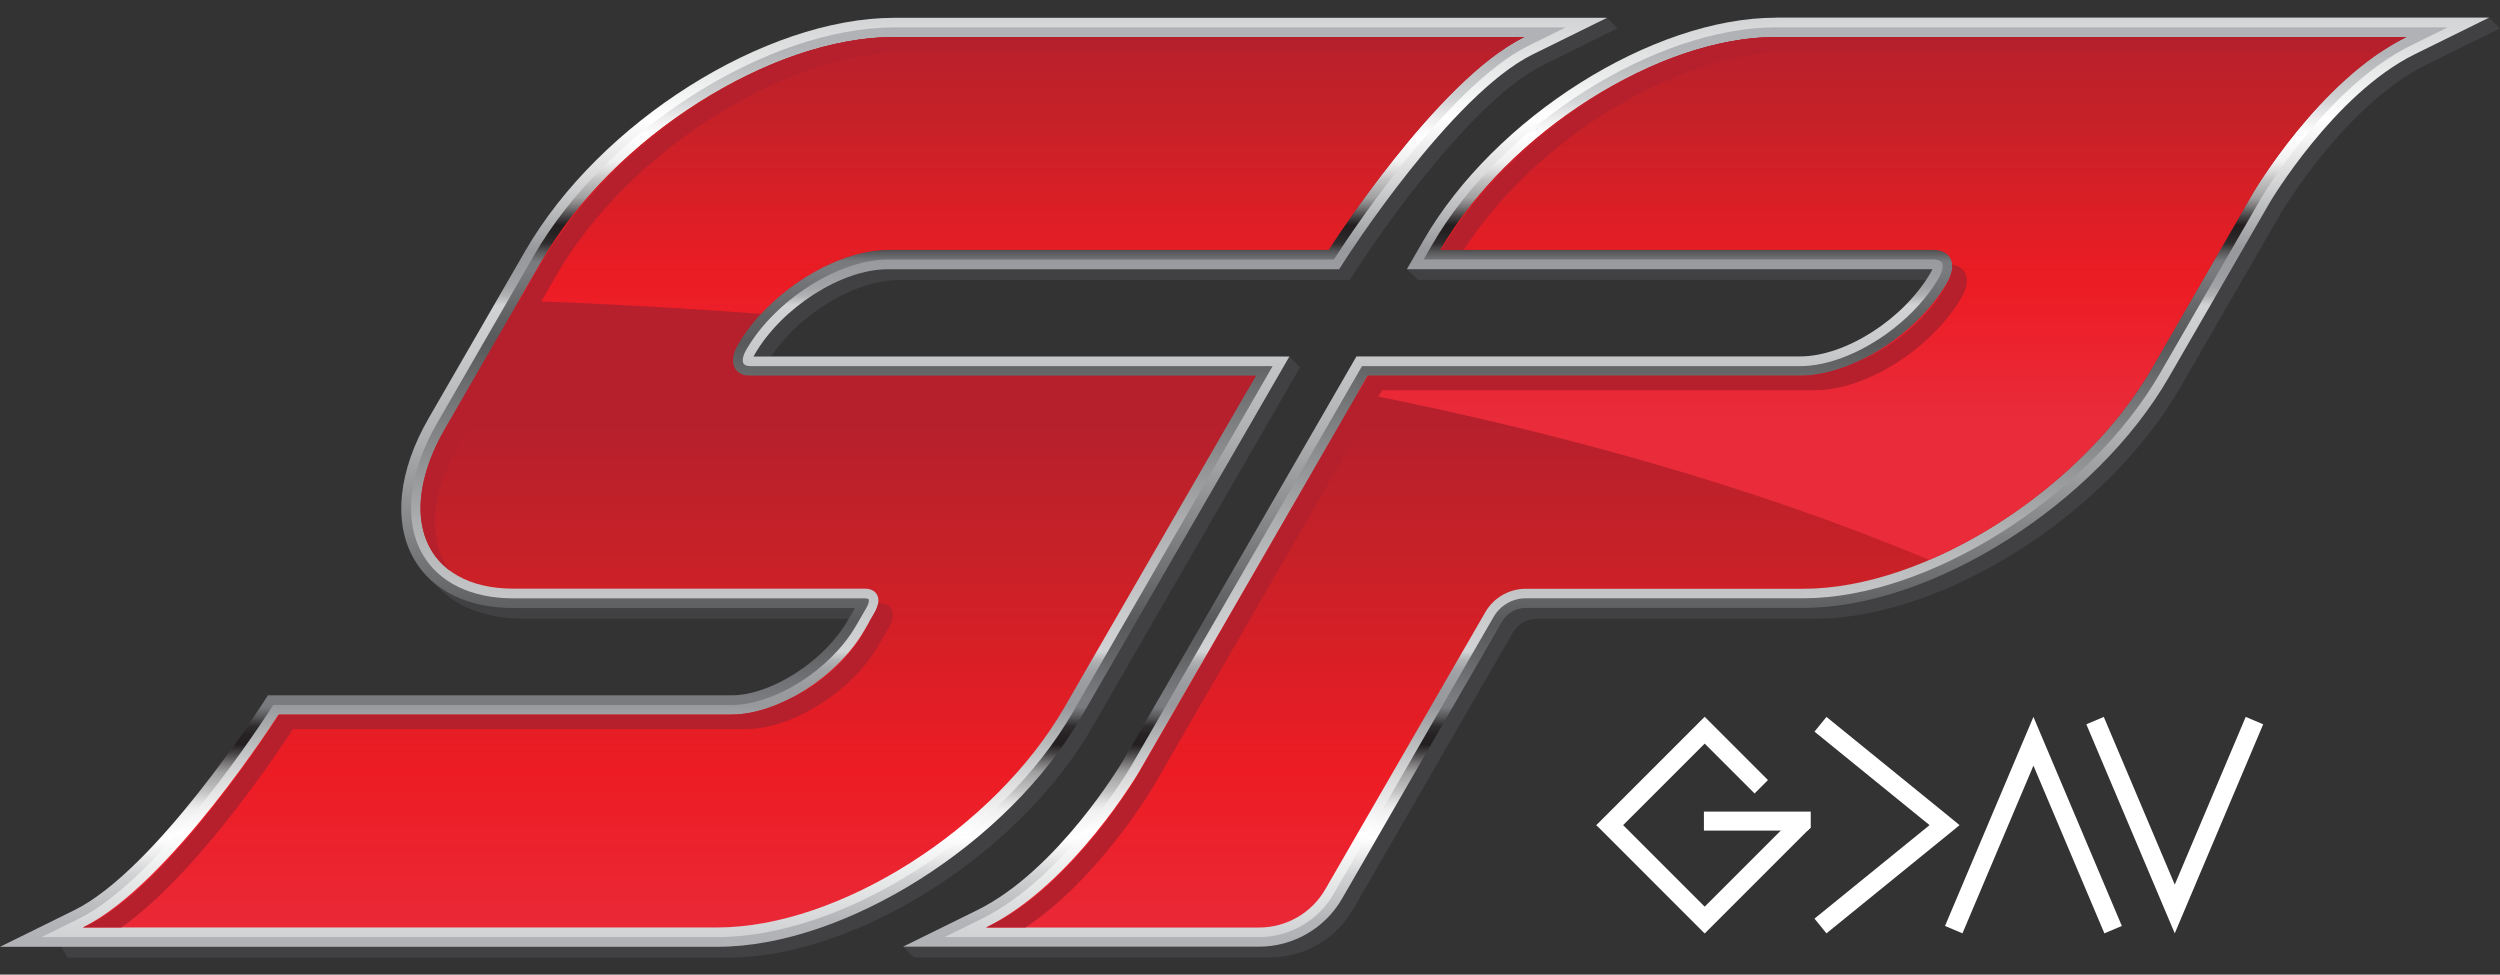
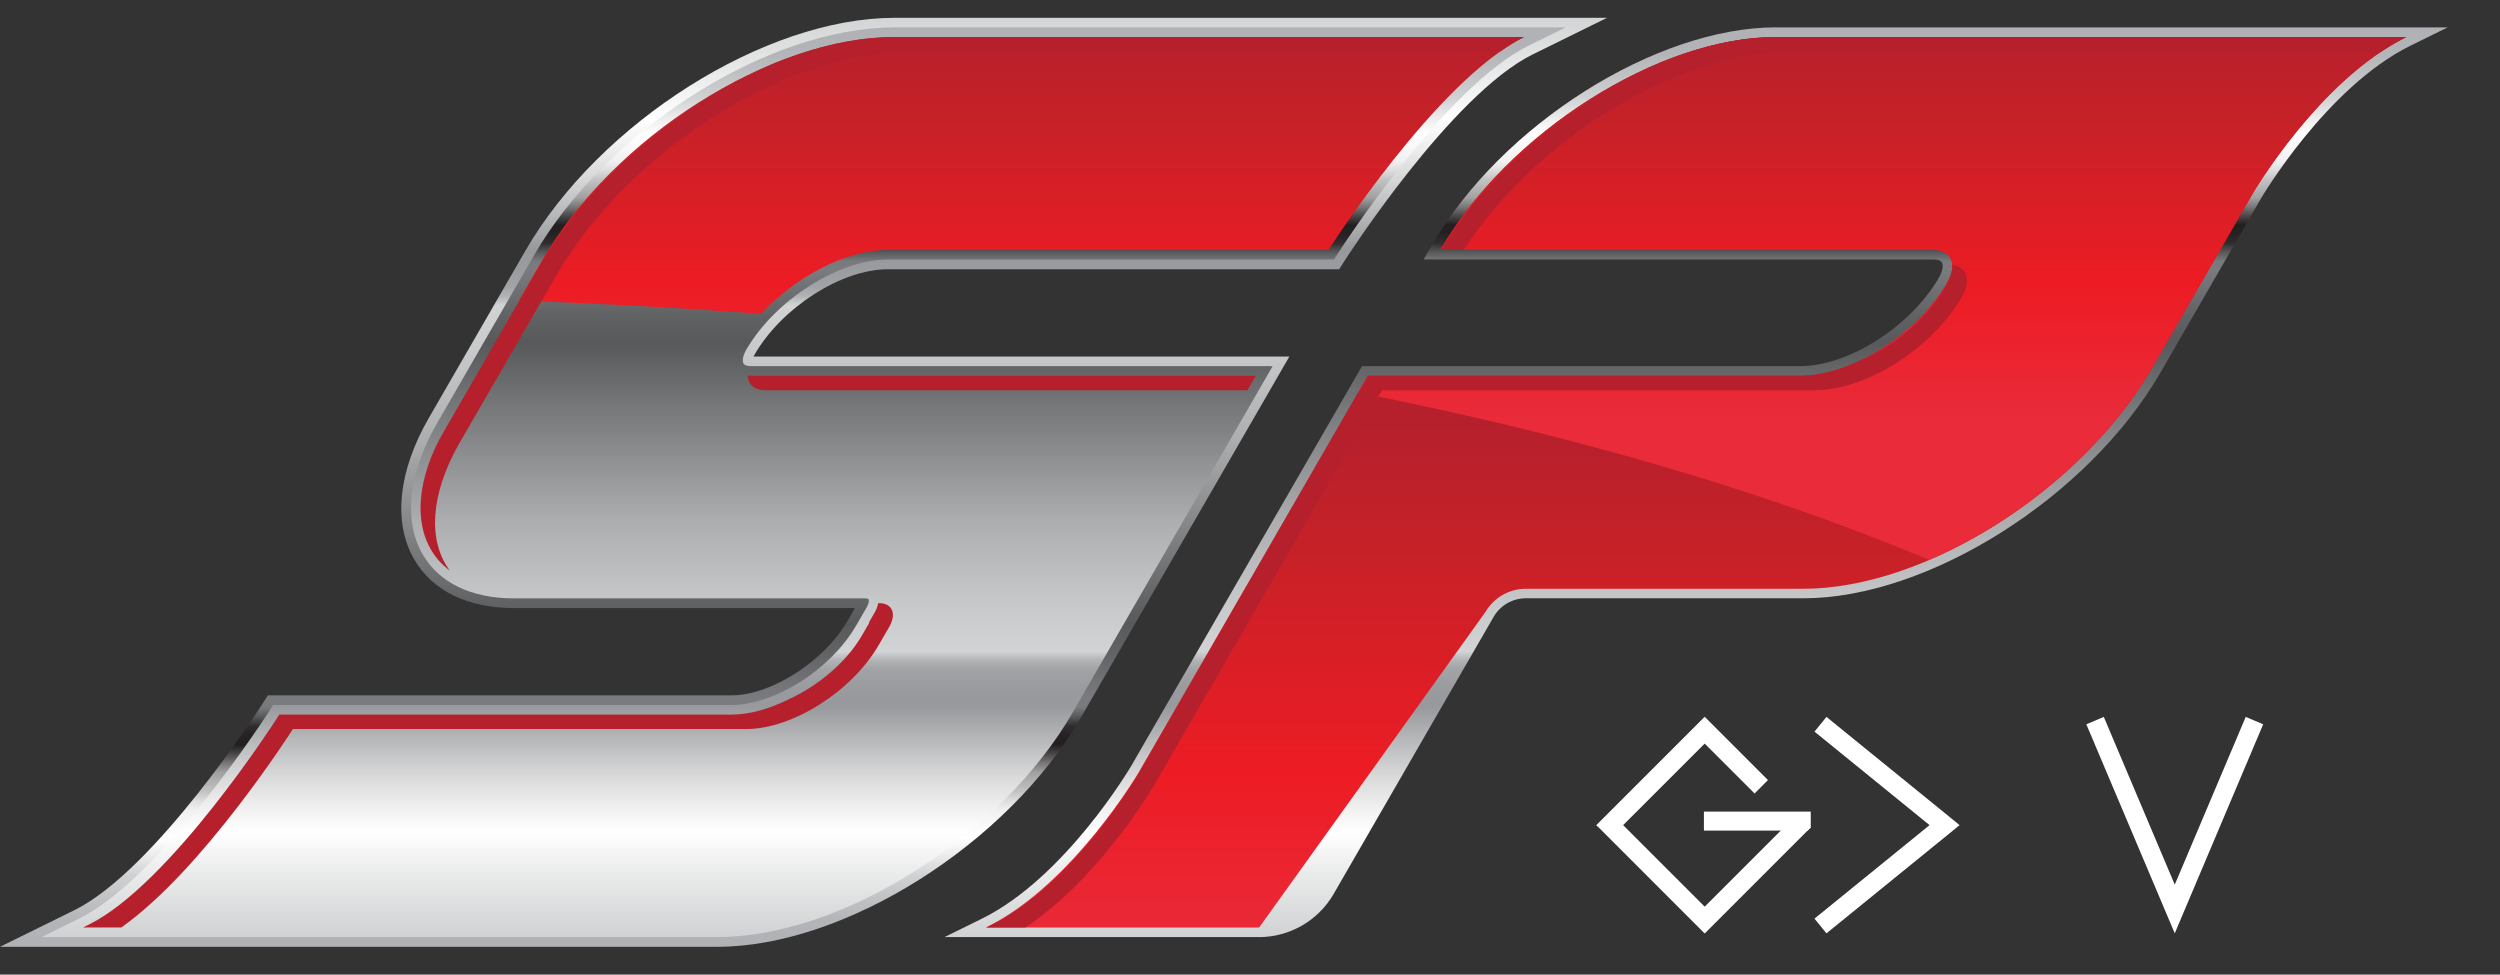
<svg xmlns="http://www.w3.org/2000/svg" width="118" height="46" viewBox="0 0 118 46" fill="none">
  <rect x="0" y="0" width="118" height="46" fill="#333333" stroke="none" />
  <g id="Logo">
    <g id="Group">
      <g id="Layer 1">
-         <path id="Vector" d="M43.076 42.523C43.639 42.196 44.195 41.847 44.738 41.472C44.796 41.432 44.856 41.392 44.913 41.352C45.176 41.169 45.439 40.977 45.694 40.783C45.709 40.771 45.723 40.763 45.734 40.754C45.763 40.731 45.791 40.708 45.823 40.685C46.058 40.505 46.289 40.322 46.518 40.133C46.561 40.099 46.601 40.064 46.644 40.03C46.893 39.824 47.134 39.612 47.374 39.395C47.425 39.346 47.477 39.3 47.529 39.252C48.015 38.805 48.479 38.342 48.922 37.864C48.948 37.835 48.977 37.806 49.005 37.778C49.042 37.738 49.077 37.695 49.114 37.655C49.163 37.6 49.211 37.546 49.257 37.492C49.354 37.383 49.449 37.271 49.54 37.163C49.583 37.114 49.623 37.065 49.666 37.014C49.93 36.696 50.184 36.376 50.425 36.046C50.462 35.995 50.499 35.943 50.536 35.892C50.619 35.777 50.702 35.66 50.782 35.546C50.822 35.488 50.862 35.431 50.9 35.371C50.977 35.254 51.054 35.136 51.132 35.019C51.166 34.968 51.2 34.913 51.232 34.862C51.338 34.693 51.441 34.524 51.538 34.352L61.365 17.333L60.856 16.824H36.391C36.408 16.798 36.425 16.775 36.442 16.752C36.502 16.666 36.562 16.581 36.628 16.497C36.66 16.455 36.694 16.415 36.725 16.372C36.791 16.289 36.86 16.206 36.928 16.125C36.96 16.088 36.992 16.051 37.023 16.017C37.126 15.902 37.229 15.791 37.338 15.679C37.447 15.567 37.561 15.461 37.675 15.356C37.713 15.321 37.75 15.29 37.787 15.258C37.87 15.187 37.953 15.115 38.036 15.047C38.079 15.012 38.122 14.978 38.165 14.944C38.251 14.875 38.337 14.809 38.425 14.746C38.465 14.717 38.502 14.686 38.542 14.66C38.797 14.48 39.058 14.311 39.321 14.159C39.364 14.136 39.404 14.114 39.447 14.091C39.541 14.039 39.633 13.991 39.727 13.942C39.773 13.919 39.822 13.896 39.868 13.873C39.962 13.828 40.056 13.784 40.151 13.745C40.194 13.727 40.237 13.707 40.277 13.69C40.549 13.579 40.818 13.484 41.087 13.41C41.13 13.398 41.17 13.39 41.213 13.378C41.307 13.355 41.399 13.332 41.49 13.315C41.536 13.307 41.582 13.298 41.627 13.29C41.719 13.272 41.811 13.261 41.902 13.249C41.942 13.244 41.985 13.238 42.025 13.235C42.154 13.224 42.283 13.215 42.406 13.215H63.712L63.981 12.794C63.981 12.794 63.989 12.783 63.995 12.771C63.998 12.766 64.004 12.757 64.01 12.749C64.015 12.737 64.027 12.723 64.035 12.709C64.041 12.7 64.05 12.688 64.055 12.677C64.07 12.657 64.084 12.634 64.101 12.608C64.11 12.594 64.118 12.583 64.13 12.565C64.184 12.485 64.25 12.385 64.33 12.265C64.344 12.245 64.359 12.222 64.373 12.199C64.402 12.156 64.43 12.113 64.462 12.068C64.479 12.042 64.496 12.016 64.516 11.987C64.548 11.939 64.585 11.887 64.619 11.836C64.636 11.81 64.656 11.781 64.674 11.755C64.725 11.678 64.782 11.598 64.84 11.515C64.845 11.507 64.851 11.501 64.857 11.492C64.914 11.409 64.974 11.323 65.037 11.235C65.06 11.203 65.083 11.169 65.106 11.134C65.151 11.072 65.197 11.006 65.246 10.937C65.272 10.9 65.297 10.863 65.326 10.825C65.377 10.754 65.429 10.682 65.481 10.611C65.506 10.576 65.529 10.542 65.555 10.508C65.707 10.299 65.87 10.079 66.039 9.852C66.17 9.675 66.308 9.495 66.448 9.312C66.479 9.272 66.511 9.231 66.539 9.191C66.831 8.811 67.143 8.419 67.467 8.024C67.501 7.981 67.535 7.941 67.57 7.898C67.73 7.703 67.89 7.512 68.056 7.317C68.082 7.285 68.111 7.254 68.136 7.222C68.288 7.045 68.442 6.87 68.597 6.696C68.626 6.664 68.654 6.633 68.683 6.601C68.852 6.413 69.023 6.227 69.198 6.043C69.235 6.003 69.272 5.963 69.31 5.926C69.665 5.554 70.025 5.196 70.388 4.864C70.44 4.816 70.492 4.767 70.546 4.721C70.586 4.684 70.629 4.647 70.669 4.613C70.749 4.541 70.829 4.472 70.909 4.404C70.947 4.372 70.984 4.341 71.018 4.309C71.133 4.212 71.247 4.12 71.362 4.029H71.364C71.479 3.937 71.593 3.851 71.705 3.768C71.742 3.743 71.776 3.717 71.811 3.694C71.891 3.637 71.971 3.582 72.048 3.531C72.088 3.505 72.129 3.479 72.168 3.453C72.249 3.402 72.326 3.356 72.403 3.31C72.438 3.29 72.475 3.267 72.509 3.247C72.621 3.184 72.732 3.124 72.841 3.07L76.347 1.341L75.849 0.835H42.214C42.04 0.835 41.862 0.841 41.685 0.849C41.63 0.849 41.573 0.855 41.519 0.858C41.393 0.866 41.27 0.875 41.144 0.886C41.081 0.892 41.018 0.898 40.955 0.904C40.829 0.918 40.7 0.932 40.574 0.949C40.517 0.958 40.463 0.964 40.406 0.972C40.042 1.024 39.673 1.093 39.301 1.173C39.244 1.184 39.184 1.198 39.126 1.213C38.998 1.244 38.866 1.273 38.737 1.307C38.671 1.324 38.605 1.341 38.54 1.359C38.491 1.373 38.442 1.384 38.394 1.396C38.311 1.419 38.228 1.445 38.148 1.467C38.09 1.485 38.03 1.502 37.973 1.519C37.598 1.633 37.22 1.759 36.846 1.9C36.785 1.922 36.728 1.945 36.668 1.968C36.536 2.02 36.405 2.071 36.273 2.123C36.207 2.149 36.142 2.177 36.076 2.206C35.944 2.26 35.812 2.317 35.681 2.375C35.621 2.4 35.563 2.426 35.503 2.452C35.151 2.609 34.802 2.778 34.453 2.958C34.439 2.967 34.424 2.976 34.41 2.981C34.127 3.127 33.846 3.282 33.566 3.439C33.506 3.474 33.443 3.511 33.383 3.545C32.81 3.877 32.247 4.232 31.694 4.61C31.634 4.65 31.577 4.69 31.517 4.73C31.248 4.916 30.985 5.11 30.721 5.308C30.707 5.319 30.693 5.328 30.681 5.339C30.653 5.362 30.624 5.385 30.593 5.408C30.352 5.591 30.117 5.78 29.886 5.969C29.843 6.003 29.8 6.038 29.76 6.072C29.508 6.281 29.262 6.496 29.018 6.716C28.964 6.765 28.913 6.813 28.861 6.862C28.369 7.314 27.897 7.783 27.447 8.27C27.422 8.299 27.39 8.327 27.364 8.356C27.327 8.396 27.29 8.439 27.256 8.479C27.207 8.533 27.158 8.588 27.11 8.645C27.012 8.756 26.918 8.865 26.821 8.977C26.778 9.028 26.735 9.077 26.692 9.128C26.426 9.449 26.168 9.778 25.925 10.11C25.888 10.162 25.851 10.216 25.811 10.267C25.727 10.385 25.645 10.502 25.561 10.619C25.521 10.68 25.481 10.737 25.441 10.797C25.361 10.914 25.284 11.034 25.207 11.155C25.172 11.209 25.138 11.26 25.104 11.315C24.998 11.486 24.892 11.658 24.792 11.833L20.23 19.731C20.147 19.874 20.07 20.017 19.995 20.158C19.972 20.203 19.95 20.247 19.927 20.292C19.875 20.392 19.826 20.49 19.781 20.59C19.758 20.639 19.735 20.687 19.712 20.739C19.666 20.836 19.626 20.936 19.583 21.033C19.566 21.076 19.546 21.122 19.529 21.165C19.523 21.182 19.515 21.199 19.506 21.217C19.457 21.337 19.414 21.46 19.371 21.58C19.371 21.58 19.371 21.583 19.371 21.586C19.323 21.723 19.28 21.86 19.24 21.995C19.228 22.038 19.217 22.081 19.206 22.124C19.18 22.218 19.154 22.316 19.131 22.41C19.12 22.456 19.108 22.504 19.1 22.55C19.091 22.584 19.082 22.622 19.077 22.656C19.065 22.716 19.057 22.773 19.045 22.831C19.037 22.871 19.031 22.914 19.022 22.954C18.979 23.217 18.954 23.477 18.942 23.732C18.942 23.772 18.942 23.812 18.942 23.849C18.942 23.904 18.939 23.961 18.939 24.015C18.939 24.047 18.939 24.081 18.942 24.113C18.942 24.156 18.942 24.199 18.945 24.241C18.948 24.327 18.954 24.413 18.962 24.496C18.965 24.533 18.968 24.573 18.974 24.611C18.988 24.731 19.002 24.848 19.025 24.965C19.025 24.965 19.025 24.965 19.025 24.968C19.045 25.071 19.065 25.172 19.091 25.269C19.094 25.283 19.1 25.297 19.102 25.312C19.111 25.346 19.122 25.381 19.134 25.418C19.157 25.495 19.18 25.572 19.208 25.649C19.223 25.687 19.234 25.727 19.248 25.764C19.277 25.838 19.308 25.913 19.34 25.987C19.354 26.019 19.369 26.053 19.383 26.084C19.431 26.188 19.483 26.291 19.54 26.388C19.618 26.52 19.703 26.645 19.792 26.768C19.812 26.794 19.829 26.82 19.849 26.846C19.938 26.963 20.035 27.075 20.136 27.181C20.141 27.186 20.144 27.192 20.15 27.198L20.659 27.707C20.659 27.707 20.685 27.73 20.696 27.741C20.791 27.839 20.891 27.93 20.994 28.016C21.014 28.033 21.031 28.048 21.051 28.065C21.166 28.156 21.289 28.245 21.415 28.325C21.426 28.334 21.438 28.342 21.449 28.351C21.463 28.363 21.483 28.368 21.498 28.38C21.629 28.46 21.764 28.54 21.904 28.609C22.047 28.677 22.193 28.74 22.348 28.797C22.365 28.803 22.382 28.815 22.402 28.82C22.416 28.826 22.434 28.829 22.448 28.835C22.599 28.889 22.751 28.938 22.912 28.981C22.937 28.986 22.966 28.995 22.992 29.001C23.14 29.038 23.292 29.069 23.447 29.098C23.467 29.101 23.484 29.107 23.504 29.109C23.512 29.109 23.521 29.109 23.532 29.112C23.704 29.141 23.879 29.161 24.056 29.175C24.096 29.178 24.134 29.181 24.174 29.184C24.36 29.198 24.546 29.207 24.74 29.207H40.054L40.002 29.298C39.939 29.407 39.87 29.516 39.799 29.622C39.776 29.656 39.753 29.688 39.73 29.722C39.679 29.796 39.624 29.871 39.567 29.942C39.538 29.979 39.51 30.014 39.481 30.051C39.424 30.122 39.364 30.194 39.301 30.266C39.275 30.297 39.246 30.328 39.221 30.36C39.041 30.56 38.849 30.752 38.646 30.935C38.614 30.964 38.583 30.992 38.548 31.021C38.477 31.084 38.402 31.147 38.328 31.207C38.291 31.239 38.254 31.267 38.216 31.296C38.142 31.356 38.065 31.413 37.987 31.47C37.953 31.496 37.919 31.522 37.884 31.545C37.661 31.702 37.432 31.851 37.2 31.983C37.163 32.003 37.126 32.023 37.092 32.043C37.011 32.089 36.928 32.131 36.846 32.174C36.805 32.194 36.763 32.214 36.722 32.237C36.639 32.277 36.556 32.315 36.476 32.352C36.439 32.369 36.402 32.386 36.365 32.401C36.127 32.501 35.892 32.584 35.658 32.647C35.621 32.658 35.586 32.664 35.549 32.675C35.469 32.695 35.386 32.715 35.306 32.732C35.266 32.741 35.226 32.75 35.186 32.755C35.105 32.77 35.028 32.781 34.948 32.79C34.914 32.792 34.877 32.798 34.842 32.801C34.731 32.813 34.622 32.818 34.516 32.818H12.643L12.374 33.239C12.374 33.239 12.366 33.25 12.357 33.265C12.357 33.268 12.351 33.273 12.349 33.279C12.34 33.291 12.329 33.308 12.317 33.328C12.311 33.336 12.306 33.345 12.297 33.356C12.283 33.376 12.268 33.399 12.251 33.425C12.243 33.439 12.234 33.451 12.226 33.465C12.171 33.545 12.105 33.648 12.022 33.768C12.011 33.788 11.997 33.809 11.982 33.828C11.954 33.871 11.922 33.917 11.891 33.966C11.874 33.992 11.856 34.017 11.839 34.043C11.805 34.092 11.771 34.143 11.733 34.198C11.716 34.223 11.699 34.249 11.679 34.275C11.567 34.435 11.447 34.61 11.313 34.799C11.293 34.827 11.273 34.856 11.253 34.885C11.204 34.953 11.155 35.022 11.104 35.093C11.078 35.131 11.052 35.165 11.027 35.202C10.975 35.274 10.924 35.345 10.872 35.42C10.849 35.454 10.823 35.486 10.8 35.52C10.649 35.732 10.486 35.952 10.317 36.178C10.185 36.355 10.048 36.536 9.908 36.719C9.876 36.759 9.845 36.799 9.813 36.842C9.667 37.034 9.518 37.225 9.361 37.42C9.361 37.42 9.361 37.423 9.358 37.426C9.206 37.617 9.046 37.815 8.889 38.01C8.854 38.053 8.82 38.095 8.783 38.138C8.623 38.33 8.462 38.525 8.296 38.716C8.268 38.748 8.242 38.779 8.213 38.811C8.062 38.988 7.907 39.163 7.753 39.335C7.724 39.366 7.695 39.4 7.667 39.432C7.498 39.621 7.326 39.807 7.152 39.99C7.114 40.03 7.077 40.07 7.04 40.107C6.685 40.479 6.325 40.837 5.961 41.169C5.91 41.218 5.858 41.266 5.804 41.312C5.764 41.349 5.721 41.386 5.681 41.421C5.601 41.492 5.52 41.561 5.437 41.63C5.4 41.661 5.366 41.693 5.329 41.721C5.097 41.913 4.868 42.093 4.639 42.259C4.605 42.285 4.567 42.311 4.533 42.334C4.453 42.391 4.373 42.445 4.296 42.497C4.255 42.523 4.215 42.548 4.175 42.574C4.095 42.626 4.018 42.671 3.938 42.72C3.903 42.74 3.866 42.763 3.832 42.783C3.72 42.846 3.609 42.906 3.5 42.96L2.43 43.49C2.596 44.105 2.859 44.68 3.197 45.201H34.359C34.53 45.201 34.705 45.196 34.88 45.187C34.934 45.187 34.988 45.181 35.043 45.178C35.166 45.17 35.289 45.161 35.412 45.153C35.475 45.147 35.535 45.141 35.598 45.135C35.724 45.124 35.847 45.107 35.973 45.093C36.027 45.084 36.084 45.078 36.139 45.07C36.499 45.018 36.86 44.952 37.226 44.872C37.283 44.861 37.341 44.846 37.398 44.832C37.527 44.803 37.655 44.772 37.784 44.738C37.847 44.72 37.913 44.703 37.976 44.686C38.025 44.672 38.073 44.66 38.122 44.649C38.202 44.626 38.285 44.6 38.365 44.577C38.422 44.56 38.48 44.543 38.537 44.526C38.906 44.414 39.278 44.288 39.65 44.148C39.707 44.128 39.764 44.105 39.822 44.082C39.953 44.034 40.082 43.982 40.214 43.928C40.28 43.902 40.343 43.876 40.408 43.848C40.54 43.793 40.669 43.736 40.8 43.679C40.858 43.653 40.915 43.63 40.972 43.604C41.319 43.447 41.665 43.281 42.008 43.106C42.023 43.098 42.037 43.089 42.051 43.084C42.331 42.94 42.609 42.789 42.884 42.631C42.944 42.597 43.004 42.563 43.064 42.528L43.076 42.523ZM117.488 0.835H83.833C83.667 0.835 83.498 0.841 83.329 0.846C83.275 0.846 83.224 0.852 83.169 0.855C83.052 0.861 82.932 0.869 82.811 0.881C82.751 0.886 82.691 0.892 82.631 0.898C82.511 0.909 82.391 0.924 82.268 0.941C82.213 0.947 82.159 0.955 82.105 0.961C81.755 1.01 81.406 1.075 81.052 1.153C80.997 1.164 80.94 1.178 80.885 1.19C80.763 1.218 80.636 1.25 80.513 1.281C80.451 1.299 80.388 1.313 80.328 1.33C80.282 1.341 80.233 1.353 80.187 1.367C80.11 1.39 80.03 1.413 79.953 1.436C79.895 1.453 79.841 1.467 79.784 1.485C79.606 1.539 79.429 1.596 79.251 1.656H79.243C79.065 1.719 78.885 1.782 78.708 1.851C78.65 1.871 78.593 1.894 78.536 1.917C78.41 1.965 78.284 2.014 78.161 2.066C78.098 2.091 78.035 2.117 77.972 2.143C77.846 2.194 77.72 2.249 77.594 2.306C77.537 2.332 77.483 2.355 77.426 2.38C77.091 2.532 76.756 2.692 76.421 2.864C76.407 2.873 76.392 2.878 76.378 2.887C76.106 3.027 75.837 3.173 75.571 3.325C75.511 3.359 75.454 3.393 75.397 3.425C75.125 3.582 74.853 3.745 74.584 3.914C74.315 4.083 74.052 4.261 73.788 4.441C73.731 4.481 73.677 4.518 73.619 4.558C73.365 4.736 73.11 4.919 72.861 5.108C72.847 5.116 72.835 5.128 72.821 5.136C72.792 5.159 72.767 5.182 72.738 5.202C72.509 5.377 72.286 5.557 72.063 5.737C72.023 5.772 71.983 5.803 71.942 5.837C71.702 6.038 71.467 6.244 71.236 6.453C71.184 6.498 71.135 6.544 71.084 6.59C70.615 7.022 70.162 7.471 69.733 7.935C69.707 7.964 69.679 7.989 69.653 8.018C69.619 8.058 69.584 8.098 69.547 8.135C69.499 8.187 69.453 8.241 69.407 8.293C69.312 8.399 69.221 8.505 69.132 8.61C69.092 8.659 69.052 8.705 69.012 8.754C68.757 9.06 68.511 9.375 68.276 9.689C68.239 9.738 68.205 9.789 68.171 9.838C68.091 9.95 68.01 10.061 67.933 10.176C67.893 10.233 67.856 10.287 67.819 10.345C67.741 10.456 67.67 10.571 67.595 10.685C67.564 10.737 67.53 10.788 67.498 10.84C67.395 11.003 67.295 11.169 67.201 11.332L66.411 12.7L66.92 13.209H90.919C90.919 13.209 90.905 13.232 90.899 13.241C90.873 13.278 90.847 13.315 90.819 13.355C90.759 13.438 90.699 13.524 90.636 13.604C90.604 13.644 90.573 13.687 90.538 13.727C90.472 13.81 90.407 13.89 90.338 13.968C90.306 14.002 90.278 14.039 90.246 14.074C90.046 14.3 89.832 14.514 89.605 14.72C89.571 14.752 89.534 14.783 89.497 14.815C89.416 14.886 89.334 14.955 89.251 15.024C89.21 15.058 89.168 15.092 89.125 15.124C89.042 15.19 88.956 15.255 88.87 15.319C88.833 15.347 88.793 15.376 88.755 15.404C88.507 15.582 88.252 15.745 87.991 15.894C87.951 15.917 87.911 15.94 87.871 15.96C87.78 16.011 87.688 16.06 87.596 16.105C87.551 16.128 87.505 16.151 87.459 16.174C87.368 16.22 87.273 16.26 87.181 16.3C87.141 16.317 87.099 16.337 87.058 16.354C86.792 16.463 86.529 16.555 86.266 16.629C86.226 16.641 86.186 16.649 86.143 16.661C86.051 16.683 85.96 16.704 85.868 16.724C85.822 16.732 85.776 16.741 85.733 16.749C85.645 16.764 85.553 16.778 85.464 16.787C85.424 16.792 85.384 16.798 85.344 16.801C85.218 16.812 85.092 16.821 84.972 16.821H64.03L53 35.92C53 35.92 52.995 35.929 52.989 35.938C52.989 35.938 52.989 35.941 52.986 35.943C52.98 35.952 52.974 35.963 52.966 35.978C52.963 35.983 52.957 35.992 52.955 35.998C52.946 36.012 52.934 36.029 52.926 36.046C52.92 36.055 52.917 36.061 52.912 36.069C52.877 36.124 52.834 36.192 52.783 36.273C52.774 36.284 52.769 36.295 52.76 36.307C52.74 36.338 52.72 36.37 52.697 36.404C52.688 36.418 52.677 36.436 52.668 36.45C52.654 36.473 52.637 36.496 52.623 36.519C52.52 36.676 52.397 36.859 52.253 37.065C52.236 37.088 52.222 37.111 52.205 37.134C52.133 37.237 52.059 37.343 51.979 37.454C51.964 37.471 51.953 37.492 51.939 37.512C51.864 37.615 51.784 37.723 51.704 37.832C51.69 37.852 51.675 37.872 51.658 37.892C51.566 38.012 51.472 38.138 51.375 38.264C51.355 38.293 51.332 38.319 51.309 38.347C51.103 38.611 50.883 38.882 50.648 39.157C50.622 39.186 50.596 39.217 50.571 39.246C50.453 39.38 50.336 39.518 50.213 39.655C50.193 39.678 50.173 39.701 50.15 39.724C50.035 39.85 49.921 39.973 49.801 40.099C49.778 40.122 49.758 40.144 49.735 40.167C49.606 40.302 49.472 40.436 49.334 40.571C49.306 40.599 49.274 40.628 49.246 40.657C48.965 40.931 48.67 41.198 48.367 41.452C48.336 41.478 48.301 41.507 48.27 41.532C48.121 41.656 47.969 41.776 47.815 41.893C47.789 41.913 47.763 41.93 47.737 41.95C47.597 42.056 47.451 42.159 47.308 42.256C47.282 42.274 47.254 42.294 47.228 42.311C47.071 42.417 46.91 42.517 46.747 42.614C46.713 42.634 46.676 42.654 46.641 42.677C46.473 42.774 46.304 42.866 46.135 42.952L42.629 44.68L43.139 45.19H59.94C60.083 45.19 60.226 45.181 60.369 45.167C60.401 45.164 60.429 45.161 60.461 45.158C60.598 45.141 60.736 45.121 60.87 45.093C60.876 45.093 60.885 45.093 60.89 45.09C60.904 45.087 60.922 45.081 60.936 45.078C61.059 45.05 61.179 45.018 61.3 44.981C61.322 44.975 61.342 44.967 61.365 44.961C61.494 44.918 61.623 44.869 61.746 44.815C61.757 44.809 61.772 44.806 61.783 44.801C61.797 44.795 61.812 44.783 61.829 44.778C61.955 44.72 62.081 44.657 62.201 44.589C62.321 44.52 62.438 44.443 62.55 44.363C62.564 44.354 62.579 44.346 62.593 44.334C62.604 44.325 62.613 44.317 62.624 44.308C62.733 44.228 62.842 44.142 62.942 44.051C62.959 44.036 62.977 44.019 62.994 44.005C63.085 43.919 63.174 43.83 63.26 43.739C63.271 43.727 63.283 43.716 63.294 43.705C63.3 43.699 63.303 43.693 63.308 43.687C63.4 43.584 63.486 43.478 63.569 43.367C63.586 43.344 63.603 43.318 63.623 43.292C63.706 43.178 63.786 43.058 63.858 42.935L71.413 29.851C71.453 29.779 71.505 29.713 71.556 29.653C71.568 29.639 71.579 29.627 71.59 29.616C71.645 29.559 71.702 29.507 71.765 29.459C71.776 29.45 71.788 29.444 71.796 29.439C71.857 29.398 71.917 29.361 71.983 29.333C71.997 29.327 72.008 29.318 72.023 29.313C72.037 29.307 72.051 29.301 72.068 29.295C72.103 29.281 72.137 29.27 72.171 29.261C72.189 29.255 72.206 29.253 72.223 29.247C72.257 29.238 72.294 29.233 72.329 29.227C72.346 29.227 72.36 29.221 72.377 29.218C72.429 29.212 72.481 29.207 72.535 29.207H85.642C85.814 29.207 85.991 29.201 86.165 29.192C86.22 29.192 86.274 29.187 86.329 29.184C86.452 29.175 86.575 29.167 86.701 29.158C86.764 29.152 86.827 29.147 86.887 29.141C87.013 29.129 87.138 29.112 87.264 29.095C87.322 29.087 87.376 29.081 87.433 29.072C87.794 29.021 88.16 28.955 88.526 28.872C88.584 28.86 88.641 28.846 88.698 28.832C88.827 28.803 88.956 28.772 89.085 28.737C89.15 28.72 89.213 28.703 89.279 28.686C89.328 28.672 89.376 28.66 89.425 28.649C89.505 28.626 89.588 28.6 89.668 28.577C89.726 28.56 89.783 28.543 89.843 28.526C90.215 28.411 90.587 28.285 90.962 28.148C91.019 28.125 91.079 28.102 91.136 28.082C91.268 28.03 91.397 27.982 91.528 27.927C91.594 27.902 91.657 27.876 91.723 27.847C91.855 27.793 91.986 27.736 92.115 27.678C92.172 27.653 92.23 27.627 92.287 27.601C92.636 27.444 92.982 27.278 93.329 27.1C93.343 27.092 93.357 27.083 93.371 27.078C93.652 26.932 93.93 26.78 94.207 26.625C94.267 26.591 94.327 26.557 94.39 26.52C94.674 26.356 94.954 26.188 95.234 26.013C95.512 25.838 95.787 25.652 96.062 25.466C96.119 25.426 96.179 25.386 96.236 25.346C96.502 25.16 96.763 24.971 97.023 24.774C97.037 24.762 97.052 24.754 97.063 24.742C97.092 24.719 97.12 24.697 97.152 24.674C97.389 24.493 97.621 24.307 97.85 24.118C97.893 24.084 97.936 24.05 97.976 24.015C98.225 23.806 98.468 23.595 98.709 23.377C98.76 23.329 98.815 23.283 98.866 23.234C99.109 23.011 99.35 22.785 99.584 22.55C99.816 22.318 100.042 22.081 100.263 21.84C100.288 21.812 100.32 21.783 100.346 21.755C100.383 21.715 100.417 21.672 100.454 21.632C100.503 21.577 100.552 21.523 100.6 21.468C100.698 21.36 100.792 21.248 100.887 21.137C100.929 21.088 100.97 21.039 101.012 20.988C101.279 20.67 101.53 20.344 101.774 20.017C101.811 19.966 101.848 19.915 101.885 19.863C101.968 19.748 102.051 19.631 102.131 19.514C102.171 19.457 102.212 19.396 102.252 19.339C102.332 19.222 102.406 19.105 102.483 18.984C102.518 18.933 102.552 18.878 102.584 18.827C102.689 18.658 102.792 18.486 102.893 18.315L107.632 10.107C107.632 10.107 107.637 10.099 107.643 10.09C107.643 10.09 107.646 10.084 107.649 10.081C107.655 10.073 107.66 10.064 107.666 10.053C107.672 10.044 107.675 10.036 107.68 10.027C107.686 10.016 107.695 10.001 107.706 9.987C107.712 9.978 107.718 9.97 107.723 9.958C107.758 9.904 107.798 9.838 107.849 9.758C107.858 9.744 107.866 9.729 107.875 9.715C107.892 9.686 107.912 9.658 107.932 9.626C107.944 9.609 107.955 9.592 107.967 9.572C107.981 9.552 107.995 9.529 108.007 9.509C108.11 9.352 108.236 9.166 108.379 8.957C108.393 8.934 108.41 8.914 108.424 8.891C108.496 8.788 108.573 8.679 108.653 8.568C108.665 8.55 108.679 8.53 108.693 8.513C108.768 8.41 108.848 8.301 108.931 8.19C108.945 8.17 108.96 8.15 108.974 8.13C109.066 8.009 109.16 7.884 109.257 7.758C109.277 7.732 109.3 7.703 109.32 7.677C109.526 7.414 109.747 7.142 109.984 6.865C110.01 6.836 110.033 6.808 110.059 6.776C110.176 6.642 110.296 6.504 110.419 6.367C110.439 6.344 110.459 6.321 110.479 6.301C110.594 6.175 110.711 6.049 110.828 5.923C110.851 5.9 110.871 5.877 110.894 5.855C111.026 5.72 111.157 5.583 111.295 5.451C111.323 5.422 111.355 5.394 111.384 5.365C111.667 5.09 111.959 4.824 112.262 4.57C112.294 4.544 112.325 4.515 112.359 4.489C112.508 4.366 112.66 4.246 112.814 4.129C112.84 4.109 112.866 4.092 112.892 4.072C113.035 3.966 113.178 3.863 113.321 3.765C113.347 3.748 113.373 3.728 113.401 3.711C113.559 3.605 113.719 3.505 113.882 3.408C113.916 3.388 113.953 3.368 113.988 3.345C114.157 3.247 114.325 3.156 114.494 3.07L118 1.341L117.488 0.835Z" fill="#414042" />
        <g id="Group_2">
          <g id="Group_3">
            <path id="Vector_2" d="M51.031 33.846L60.859 16.827H35.569C35.581 16.801 35.598 16.77 35.615 16.738C36.897 14.514 39.719 12.709 41.902 12.709H63.208L63.477 12.288C63.526 12.211 68.5 4.464 72.343 2.569L75.852 0.841H42.217C36.113 0.841 28.3 5.775 24.797 11.839L20.236 19.737C18.796 22.233 18.544 24.657 19.546 26.394C20.404 27.882 22.07 28.7 24.236 28.7H40.354L40.008 29.301C38.906 31.21 36.396 32.821 34.527 32.821H12.643L12.374 33.242C12.326 33.319 7.352 41.066 3.509 42.961L-4.57764e-05 44.689H33.858C39.873 44.689 47.577 39.827 51.029 33.849L51.031 33.846Z" fill="url(#paint0_linear_2446_1251)" />
-             <path id="Vector_3" d="M83.833 0.835C78.003 0.835 70.54 5.545 67.195 11.338L66.405 12.706H91.205C91.188 12.754 91.162 12.812 91.122 12.877C89.865 15.055 87.104 16.824 84.966 16.824H64.024L52.997 35.923C52.968 35.975 49.949 41.072 46.135 42.955L42.626 44.683H59.428C61.036 44.683 62.535 43.819 63.34 42.425L70.895 29.341C71.124 28.943 71.556 28.694 72.014 28.694H85.121C91.168 28.694 98.909 23.806 102.374 17.8L107.114 9.592C107.142 9.54 110.161 4.444 113.976 2.561L117.485 0.832H83.83L83.833 0.835Z" fill="url(#paint1_linear_2446_1251)" />
          </g>
          <g id="Group_4">
            <path id="Vector_4" d="M50.637 33.617L60.069 17.282H35.444C35.361 17.282 35.157 17.27 35.092 17.156C35.037 17.058 35.037 16.832 35.223 16.509C36.58 14.162 39.576 12.251 41.905 12.251H62.962L63.097 12.039C63.148 11.959 68.174 4.115 72.146 2.157L73.9 1.293H42.223C36.265 1.293 28.627 6.124 25.198 12.065L20.637 19.963C19.28 22.313 19.028 24.574 19.947 26.162C20.722 27.504 22.248 28.242 24.242 28.242H40.818C40.932 28.242 40.99 28.271 41.001 28.288C41.018 28.317 41.032 28.448 40.898 28.68L40.409 29.527C39.215 31.594 36.58 33.273 34.533 33.273H12.896L12.761 33.485C12.709 33.565 7.684 41.41 3.712 43.367L1.958 44.231H33.861C39.733 44.231 47.257 39.469 50.637 33.62V33.617Z" fill="url(#paint2_linear_2446_1251)" />
            <path id="Vector_5" d="M83.833 1.29C78.147 1.29 70.861 5.9 67.59 11.564L67.195 12.248H91.262C91.38 12.248 91.586 12.268 91.657 12.397C91.72 12.505 91.72 12.754 91.517 13.106C90.189 15.407 87.25 17.282 84.966 17.282H64.287L53.39 36.158C53.358 36.209 50.299 41.412 46.335 43.367L44.581 44.231H59.428C60.873 44.231 62.221 43.453 62.945 42.199L70.5 29.115C70.812 28.574 71.393 28.239 72.014 28.239H85.121C91.022 28.239 98.586 23.455 101.98 17.574L106.719 9.366C106.75 9.314 109.81 4.112 113.773 2.157L115.528 1.293H83.828L83.833 1.29Z" fill="url(#paint3_linear_2446_1251)" />
          </g>
          <g id="Group_5">
-             <path id="Vector_6" d="M68.508 1.748H42.217C36.393 1.748 28.95 6.467 25.587 12.29L21.026 20.189C18.604 24.384 20.041 27.784 24.236 27.784H40.812C41.433 27.784 41.645 28.288 41.287 28.906L40.797 29.753C39.53 31.948 36.722 33.728 34.527 33.728H13.144C13.144 33.728 8.044 41.735 3.912 43.776H33.858C39.593 43.776 46.928 39.125 50.239 33.39L59.276 17.739H35.44C34.636 17.739 34.361 17.087 34.825 16.283C36.256 13.804 39.424 11.795 41.902 11.795H62.71C62.71 11.795 67.81 3.788 71.942 1.748H68.511H68.508Z" fill="url(#paint4_linear_2446_1251)" />
-             <path id="Vector_7" d="M110.597 1.748H83.833C78.284 1.748 71.19 6.246 67.985 11.795H91.262C92.112 11.795 92.404 12.485 91.915 13.335C90.51 15.767 87.402 17.739 84.969 17.739H64.553L53.787 36.389C53.787 36.389 50.671 41.738 46.541 43.779H59.431C60.719 43.779 61.909 43.092 62.553 41.976L70.108 28.892C70.503 28.21 71.23 27.79 72.017 27.79H85.124C90.888 27.79 98.26 23.116 101.588 17.35L106.327 9.14C106.327 9.14 109.443 3.791 113.573 1.75H110.591L110.597 1.748Z" fill="url(#paint5_linear_2446_1251)" />
+             <path id="Vector_7" d="M110.597 1.748H83.833C78.284 1.748 71.19 6.246 67.985 11.795H91.262C92.112 11.795 92.404 12.485 91.915 13.335C90.51 15.767 87.402 17.739 84.969 17.739H64.553L53.787 36.389C53.787 36.389 50.671 41.738 46.541 43.779H59.431L70.108 28.892C70.503 28.21 71.23 27.79 72.017 27.79H85.124C90.888 27.79 98.26 23.116 101.588 17.35L106.327 9.14C106.327 9.14 109.443 3.791 113.573 1.75H110.591L110.597 1.748Z" fill="url(#paint5_linear_2446_1251)" />
          </g>
          <path id="Vector_8" d="M71.939 1.748H42.217C36.393 1.748 28.95 6.467 25.587 12.29L24.491 14.188C27.96 14.311 31.809 14.508 35.921 14.815C37.544 13.057 39.936 11.795 41.899 11.795H62.707C62.707 11.795 67.807 3.788 71.939 1.748ZM83.833 1.748C78.284 1.748 71.19 6.246 67.985 11.795H91.262C92.112 11.795 92.404 12.485 91.915 13.335C90.51 15.767 87.402 17.739 84.969 17.739H64.553L64.098 18.526C73.333 20.352 82.62 22.893 91.053 26.428C95.249 24.633 99.341 21.239 101.588 17.347L106.327 9.137C106.327 9.137 109.443 3.788 113.573 1.748H83.827H83.833Z" fill="url(#paint6_linear_2446_1251)" />
          <g id="Vector_9" style="mix-blend-mode:multiply">
            <path d="M21.223 26.923C20.198 25.535 20.284 23.343 21.709 20.873L26.271 12.974C29.634 7.151 37.077 2.432 42.901 2.432H70.809C71.189 2.163 71.57 1.931 71.939 1.748H42.217C40.422 1.748 38.476 2.197 36.542 2.987C32.126 4.89 27.834 8.447 25.481 12.519L20.919 20.418C20.779 20.658 20.656 20.899 20.539 21.139C19.397 23.66 19.712 25.798 21.22 26.925L21.223 26.923ZM83.833 1.748C82.124 1.748 80.267 2.177 78.424 2.929C74.297 4.712 70.285 8.009 68.016 11.795H69.089C72.46 6.567 79.197 2.432 84.517 2.432H112.399C112.78 2.177 113.175 1.948 113.578 1.748H83.833ZM41.496 28.468H41.45C41.43 28.603 41.375 28.751 41.287 28.906L41.012 29.381H41.038L40.691 29.982C39.959 31.25 38.605 32.383 37.232 33.004C36.322 33.459 35.38 33.728 34.527 33.728H13.181L13.058 33.923C13.009 34 8.036 41.747 4.192 43.641L3.92 43.776H5.726C9.601 41.048 13.825 34.412 13.825 34.412H35.211C37.406 34.412 40.214 32.632 41.481 30.437L41.971 29.59C42.328 28.969 42.117 28.468 41.496 28.468ZM92.149 12.494C92.166 12.734 92.095 13.023 91.915 13.335C91.903 13.355 91.892 13.372 91.88 13.389H91.892C91.874 13.438 91.849 13.495 91.809 13.561C90.927 15.086 89.308 16.411 87.679 17.067C86.76 17.487 85.822 17.736 84.969 17.736H64.579L53.681 36.61C53.653 36.661 50.633 41.758 46.819 43.641L46.547 43.776H48.401C51.933 41.426 54.471 37.071 54.471 37.071L65.237 18.42H85.653C88.085 18.42 91.193 16.449 92.599 14.016C93.048 13.238 92.839 12.594 92.149 12.491V12.494ZM35.288 17.719C35.303 18.137 35.597 18.42 36.124 18.42H58.881L59.276 17.736H35.44C35.386 17.736 35.34 17.725 35.288 17.719Z" fill="#B5202C" />
          </g>
        </g>
      </g>
    </g>
    <g id="Group 3">
      <g id="Group 1">
        <path id="Rectangle 9" d="M80.425 38.308L80.425 39.203L85.321 39.203L85.467 39.054L85.467 38.308L80.425 38.308Z" fill="white" />
        <path id="Union" d="M80.461 33.838H80.454L75.456 38.837L75.341 38.948L75.456 39.055L80.454 44.054H80.461H80.468L85.466 39.055L84.834 38.422L80.461 42.794L76.612 38.946L80.461 35.098L82.816 37.452L83.448 36.819L80.468 33.838H80.461Z" fill="white" />
      </g>
      <path id="Union_2" d="M86.209 33.838L85.644 34.533L91.075 38.946L85.644 43.359L86.209 44.054L92.124 39.248L92.49 38.946L92.124 38.644L86.209 33.838Z" fill="white" />
      <path id="Union_3" d="M99.299 33.838L98.475 34.187L102.304 43.24L102.649 44.054L102.992 43.24L106.822 34.187L105.998 33.838L102.649 41.754L99.299 33.838Z" fill="white" />
-       <path id="Union_4" d="M92.628 44.054L91.804 43.705L95.633 34.652L95.978 33.838L96.322 34.652L100.151 43.705L99.327 44.054L95.978 36.138L92.628 44.054Z" fill="white" />
    </g>
  </g>
  <defs>
    <linearGradient id="paint0_linear_2446_1251" x1="37.927" y1="0.732" x2="37.927" y2="44.852" gradientUnits="userSpaceOnUse">
      <stop stop-color="#D1D3D4" />
      <stop offset="0.07" stop-color="#ECEDED" />
      <stop offset="0.11" stop-color="white" />
      <stop offset="0.13" stop-color="#F5F5F5" />
      <stop offset="0.17" stop-color="#DBDBDC" />
      <stop offset="0.22" stop-color="#B0B2B4" />
      <stop offset="0.25" stop-color="#97999C" />
      <stop offset="0.27" stop-color="#999B9E" />
      <stop offset="0.29" stop-color="#A1A3A6" />
      <stop offset="0.3" stop-color="#B0B2B4" />
      <stop offset="0.31" stop-color="#D1D3D4" />
      <stop offset="0.36" stop-color="#C7C9CA" />
      <stop offset="0.45" stop-color="#ADAFB0" />
      <stop offset="0.55" stop-color="#838486" />
      <stop offset="0.65" stop-color="#58595B" />
      <stop offset="0.68" stop-color="#616264" />
      <stop offset="0.73" stop-color="#7A7B7E" />
      <stop offset="0.74" stop-color="#787A7D" />
      <stop offset="0.75" stop-color="#59595B" />
      <stop offset="0.76" stop-color="#302D2E" />
      <stop offset="0.77" stop-color="#262223" />
      <stop offset="0.78" stop-color="#231F20" />
      <stop offset="0.79" stop-color="#4A4748" />
      <stop offset="0.8" stop-color="#7A7778" />
      <stop offset="0.81" stop-color="#A2A1A1" />
      <stop offset="0.83" stop-color="#C4C3C3" />
      <stop offset="0.84" stop-color="#DEDDDD" />
      <stop offset="0.85" stop-color="#F0F0F0" />
      <stop offset="0.87" stop-color="#FBFBFB" />
      <stop offset="0.88" stop-color="white" />
      <stop offset="0.9" stop-color="#EAEAEB" />
      <stop offset="0.92" stop-color="#D0D1D3" />
      <stop offset="0.95" stop-color="#BDBFC1" />
      <stop offset="0.97" stop-color="#B2B4B7" />
      <stop offset="1" stop-color="#AFB1B4" />
    </linearGradient>
    <linearGradient id="paint1_linear_2446_1251" x1="80.058" y1="0.732" x2="80.058" y2="44.852" gradientUnits="userSpaceOnUse">
      <stop stop-color="#D1D3D4" />
      <stop offset="0.07" stop-color="#ECEDED" />
      <stop offset="0.11" stop-color="white" />
      <stop offset="0.13" stop-color="#F5F5F5" />
      <stop offset="0.17" stop-color="#DBDBDC" />
      <stop offset="0.22" stop-color="#B0B2B4" />
      <stop offset="0.25" stop-color="#97999C" />
      <stop offset="0.27" stop-color="#999B9E" />
      <stop offset="0.29" stop-color="#A1A3A6" />
      <stop offset="0.3" stop-color="#B0B2B4" />
      <stop offset="0.31" stop-color="#D1D3D4" />
      <stop offset="0.36" stop-color="#C7C9CA" />
      <stop offset="0.45" stop-color="#ADAFB0" />
      <stop offset="0.55" stop-color="#838486" />
      <stop offset="0.65" stop-color="#58595B" />
      <stop offset="0.68" stop-color="#616264" />
      <stop offset="0.73" stop-color="#7A7B7E" />
      <stop offset="0.74" stop-color="#787A7D" />
      <stop offset="0.75" stop-color="#59595B" />
      <stop offset="0.76" stop-color="#302D2E" />
      <stop offset="0.77" stop-color="#262223" />
      <stop offset="0.78" stop-color="#231F20" />
      <stop offset="0.79" stop-color="#4A4748" />
      <stop offset="0.8" stop-color="#7A7778" />
      <stop offset="0.81" stop-color="#A2A1A1" />
      <stop offset="0.83" stop-color="#C4C3C3" />
      <stop offset="0.84" stop-color="#DEDDDD" />
      <stop offset="0.85" stop-color="#F0F0F0" />
      <stop offset="0.87" stop-color="#FBFBFB" />
      <stop offset="0.88" stop-color="white" />
      <stop offset="0.9" stop-color="#EAEAEB" />
      <stop offset="0.92" stop-color="#D0D1D3" />
      <stop offset="0.95" stop-color="#BDBFC1" />
      <stop offset="0.97" stop-color="#B2B4B7" />
      <stop offset="1" stop-color="#AFB1B4" />
    </linearGradient>
    <linearGradient id="paint2_linear_2446_1251" x1="37.928" y1="44.034" x2="37.928" y2="1.199" gradientUnits="userSpaceOnUse">
      <stop stop-color="#D1D3D4" />
      <stop offset="0.07" stop-color="#ECEDED" />
      <stop offset="0.11" stop-color="white" />
      <stop offset="0.13" stop-color="#F5F5F5" />
      <stop offset="0.17" stop-color="#DBDBDC" />
      <stop offset="0.22" stop-color="#B0B2B4" />
      <stop offset="0.25" stop-color="#97999C" />
      <stop offset="0.27" stop-color="#999B9E" />
      <stop offset="0.29" stop-color="#A1A3A6" />
      <stop offset="0.3" stop-color="#B0B2B4" />
      <stop offset="0.31" stop-color="#D1D3D4" />
      <stop offset="0.36" stop-color="#C7C9CA" />
      <stop offset="0.45" stop-color="#ADAFB0" />
      <stop offset="0.55" stop-color="#838486" />
      <stop offset="0.65" stop-color="#58595B" />
      <stop offset="0.68" stop-color="#616264" />
      <stop offset="0.73" stop-color="#7A7B7E" />
      <stop offset="0.74" stop-color="#787A7D" />
      <stop offset="0.75" stop-color="#59595B" />
      <stop offset="0.76" stop-color="#302D2E" />
      <stop offset="0.77" stop-color="#262223" />
      <stop offset="0.78" stop-color="#231F20" />
      <stop offset="0.79" stop-color="#4A4748" />
      <stop offset="0.8" stop-color="#7A7778" />
      <stop offset="0.81" stop-color="#A2A1A1" />
      <stop offset="0.83" stop-color="#C4C3C3" />
      <stop offset="0.84" stop-color="#DEDDDD" />
      <stop offset="0.85" stop-color="#F0F0F0" />
      <stop offset="0.87" stop-color="#FBFBFB" />
      <stop offset="0.88" stop-color="white" />
      <stop offset="0.9" stop-color="#EAEAEB" />
      <stop offset="0.92" stop-color="#D0D1D3" />
      <stop offset="0.95" stop-color="#BDBFC1" />
      <stop offset="0.97" stop-color="#B2B4B7" />
      <stop offset="1" stop-color="#AFB1B4" />
    </linearGradient>
    <linearGradient id="paint3_linear_2446_1251" x1="80.058" y1="44.034" x2="80.058" y2="1.198" gradientUnits="userSpaceOnUse">
      <stop stop-color="#D1D3D4" />
      <stop offset="0.07" stop-color="#ECEDED" />
      <stop offset="0.11" stop-color="white" />
      <stop offset="0.13" stop-color="#F5F5F5" />
      <stop offset="0.17" stop-color="#DBDBDC" />
      <stop offset="0.22" stop-color="#B0B2B4" />
      <stop offset="0.25" stop-color="#97999C" />
      <stop offset="0.27" stop-color="#999B9E" />
      <stop offset="0.29" stop-color="#A1A3A6" />
      <stop offset="0.3" stop-color="#B0B2B4" />
      <stop offset="0.31" stop-color="#D1D3D4" />
      <stop offset="0.36" stop-color="#C7C9CA" />
      <stop offset="0.45" stop-color="#ADAFB0" />
      <stop offset="0.55" stop-color="#838486" />
      <stop offset="0.65" stop-color="#58595B" />
      <stop offset="0.68" stop-color="#616264" />
      <stop offset="0.73" stop-color="#7A7B7E" />
      <stop offset="0.74" stop-color="#787A7D" />
      <stop offset="0.75" stop-color="#59595B" />
      <stop offset="0.76" stop-color="#302D2E" />
      <stop offset="0.77" stop-color="#262223" />
      <stop offset="0.78" stop-color="#231F20" />
      <stop offset="0.79" stop-color="#4A4748" />
      <stop offset="0.8" stop-color="#7A7778" />
      <stop offset="0.81" stop-color="#A2A1A1" />
      <stop offset="0.83" stop-color="#C4C3C3" />
      <stop offset="0.84" stop-color="#DEDDDD" />
      <stop offset="0.85" stop-color="#F0F0F0" />
      <stop offset="0.87" stop-color="#FBFBFB" />
      <stop offset="0.88" stop-color="white" />
      <stop offset="0.9" stop-color="#EAEAEB" />
      <stop offset="0.92" stop-color="#D0D1D3" />
      <stop offset="0.95" stop-color="#BDBFC1" />
      <stop offset="0.97" stop-color="#B2B4B7" />
      <stop offset="1" stop-color="#AFB1B4" />
    </linearGradient>
    <linearGradient id="paint4_linear_2446_1251" x1="37.927" y1="45.141" x2="37.927" y2="19.651" gradientUnits="userSpaceOnUse">
      <stop stop-color="#E92B3A" />
      <stop offset="0.34" stop-color="#ED1C24" />
      <stop offset="0.76" stop-color="#C62128" />
      <stop offset="1" stop-color="#B5202C" />
    </linearGradient>
    <linearGradient id="paint5_linear_2446_1251" x1="80.058" y1="45.141" x2="80.058" y2="19.651" gradientUnits="userSpaceOnUse">
      <stop stop-color="#E92B3A" />
      <stop offset="0.34" stop-color="#ED1C24" />
      <stop offset="0.76" stop-color="#C62128" />
      <stop offset="1" stop-color="#B5202C" />
    </linearGradient>
    <linearGradient id="paint6_linear_2446_1251" x1="69.035" y1="19.808" x2="69.035" y2="1.086" gradientUnits="userSpaceOnUse">
      <stop stop-color="#E92B3A" />
      <stop offset="0.34" stop-color="#ED1C24" />
      <stop offset="0.76" stop-color="#C62128" />
      <stop offset="1" stop-color="#B5202C" />
    </linearGradient>
  </defs>
</svg>